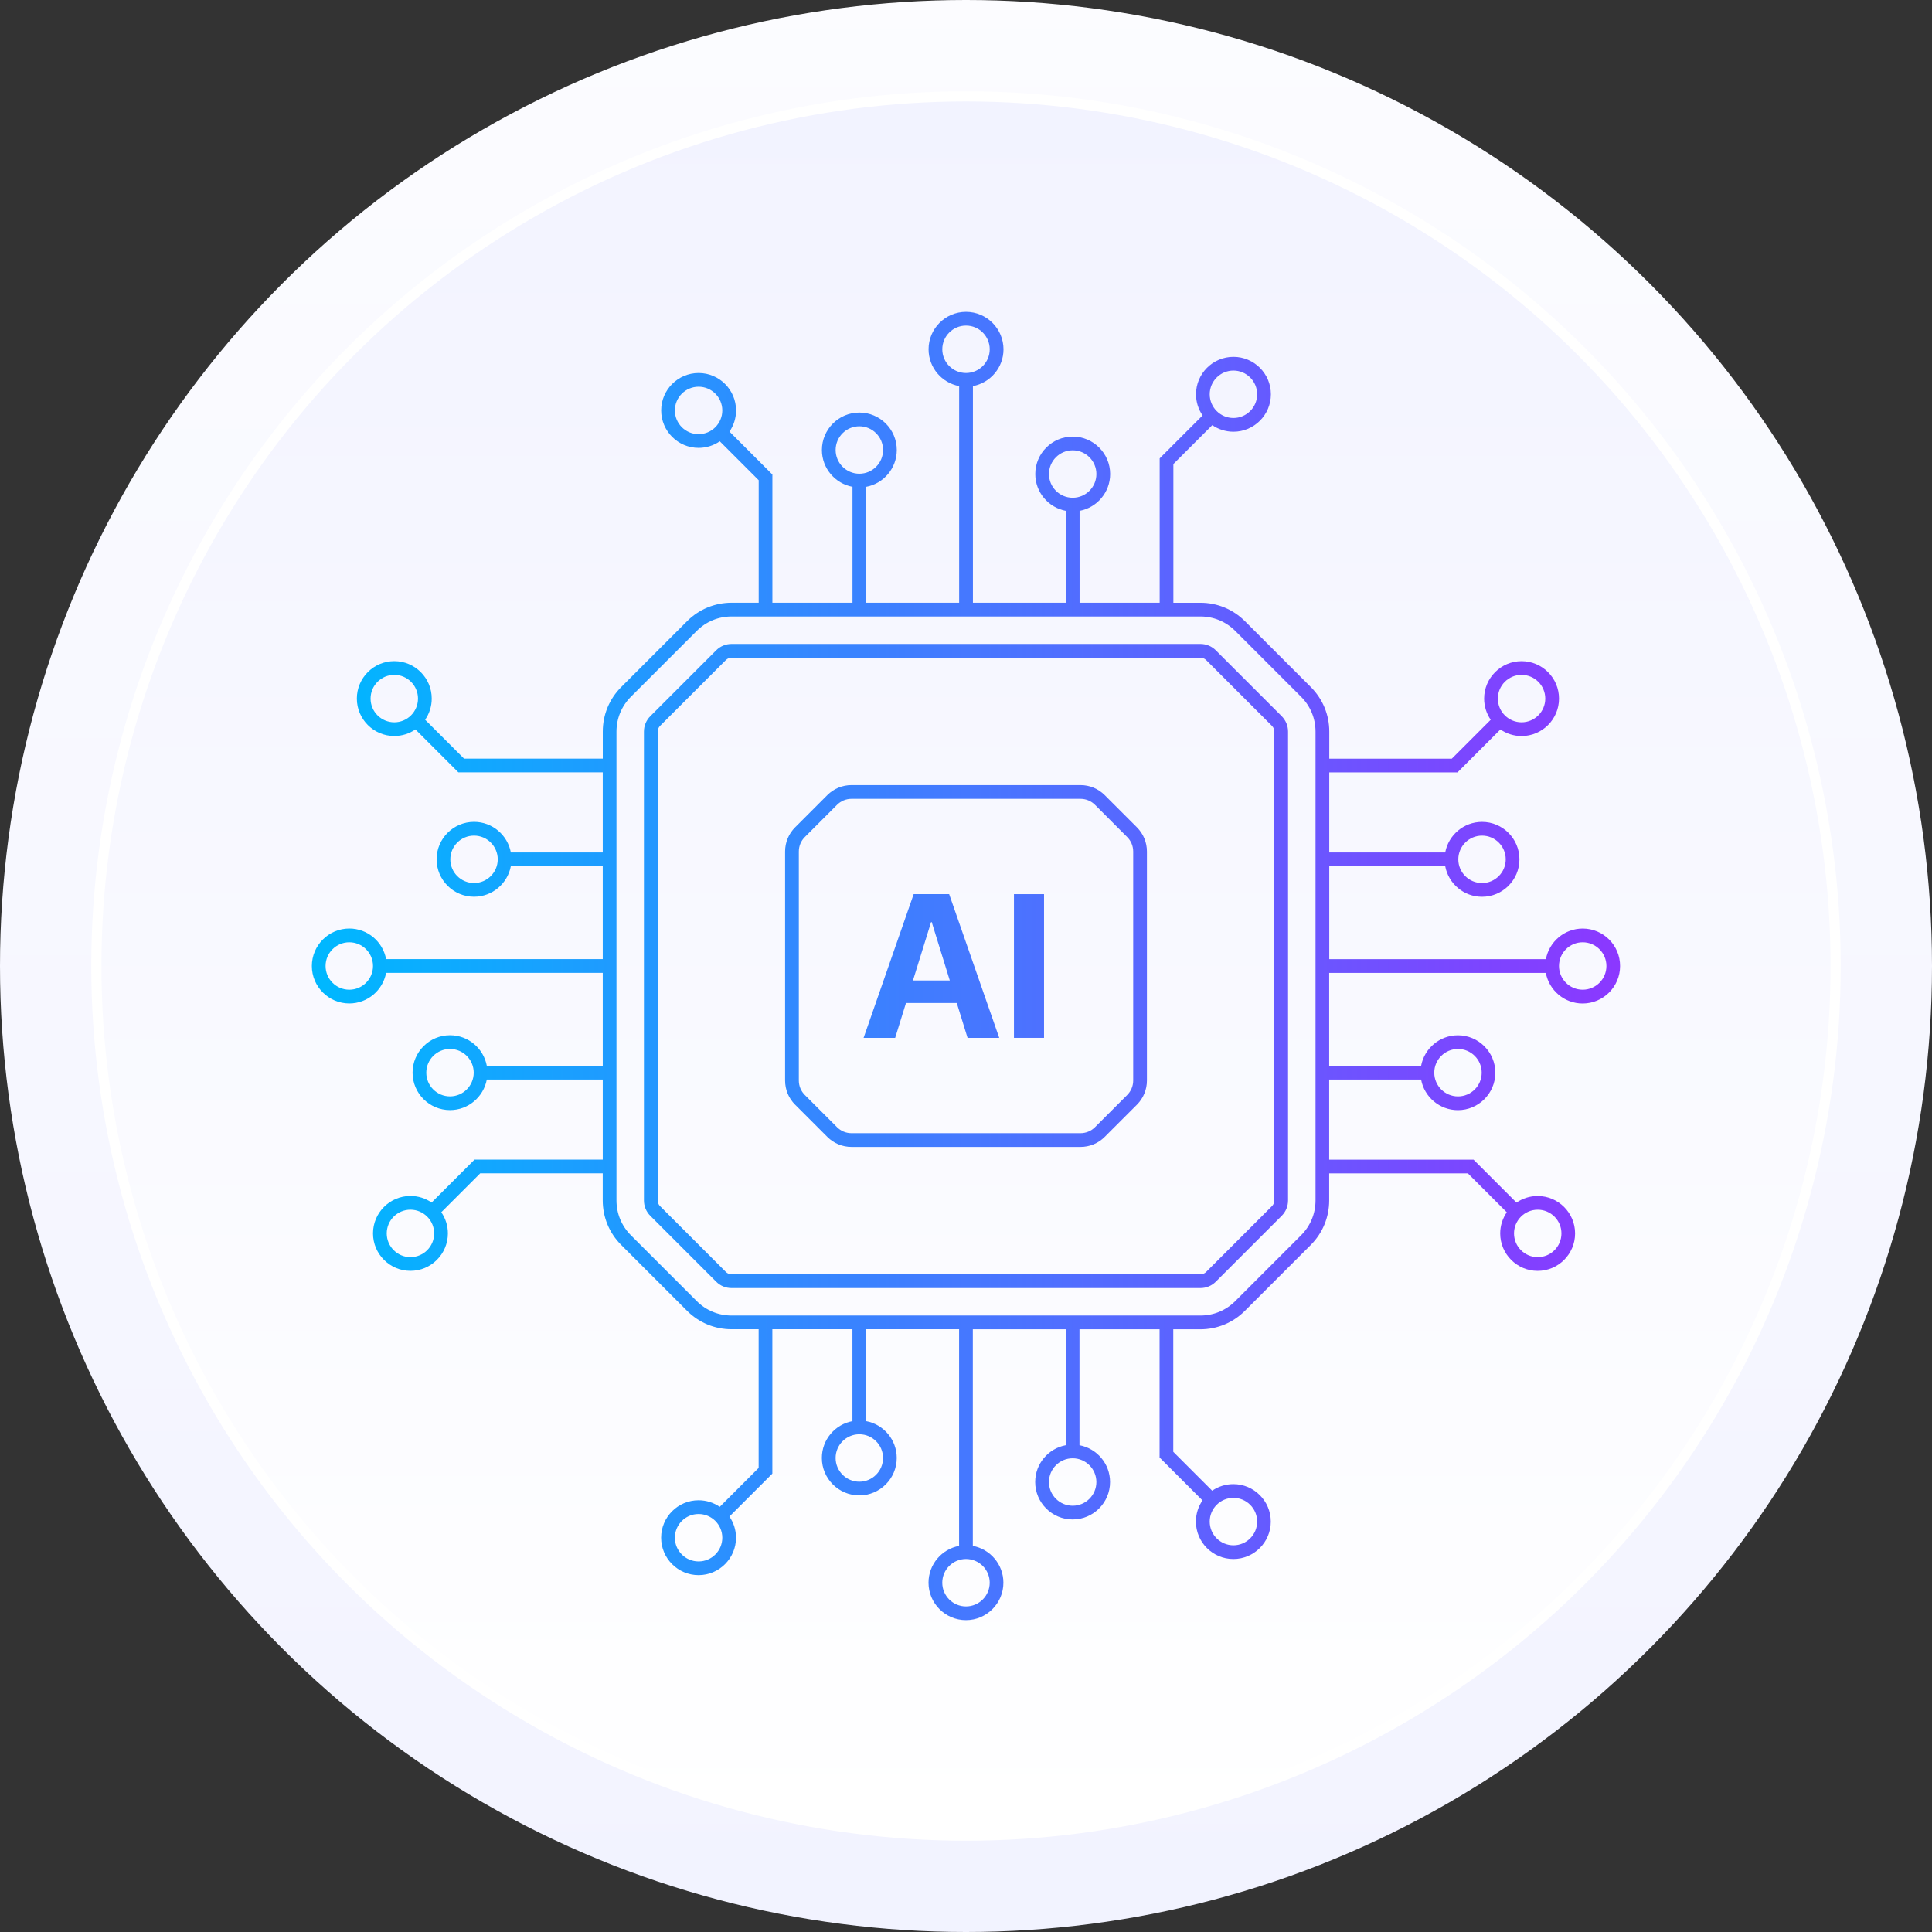
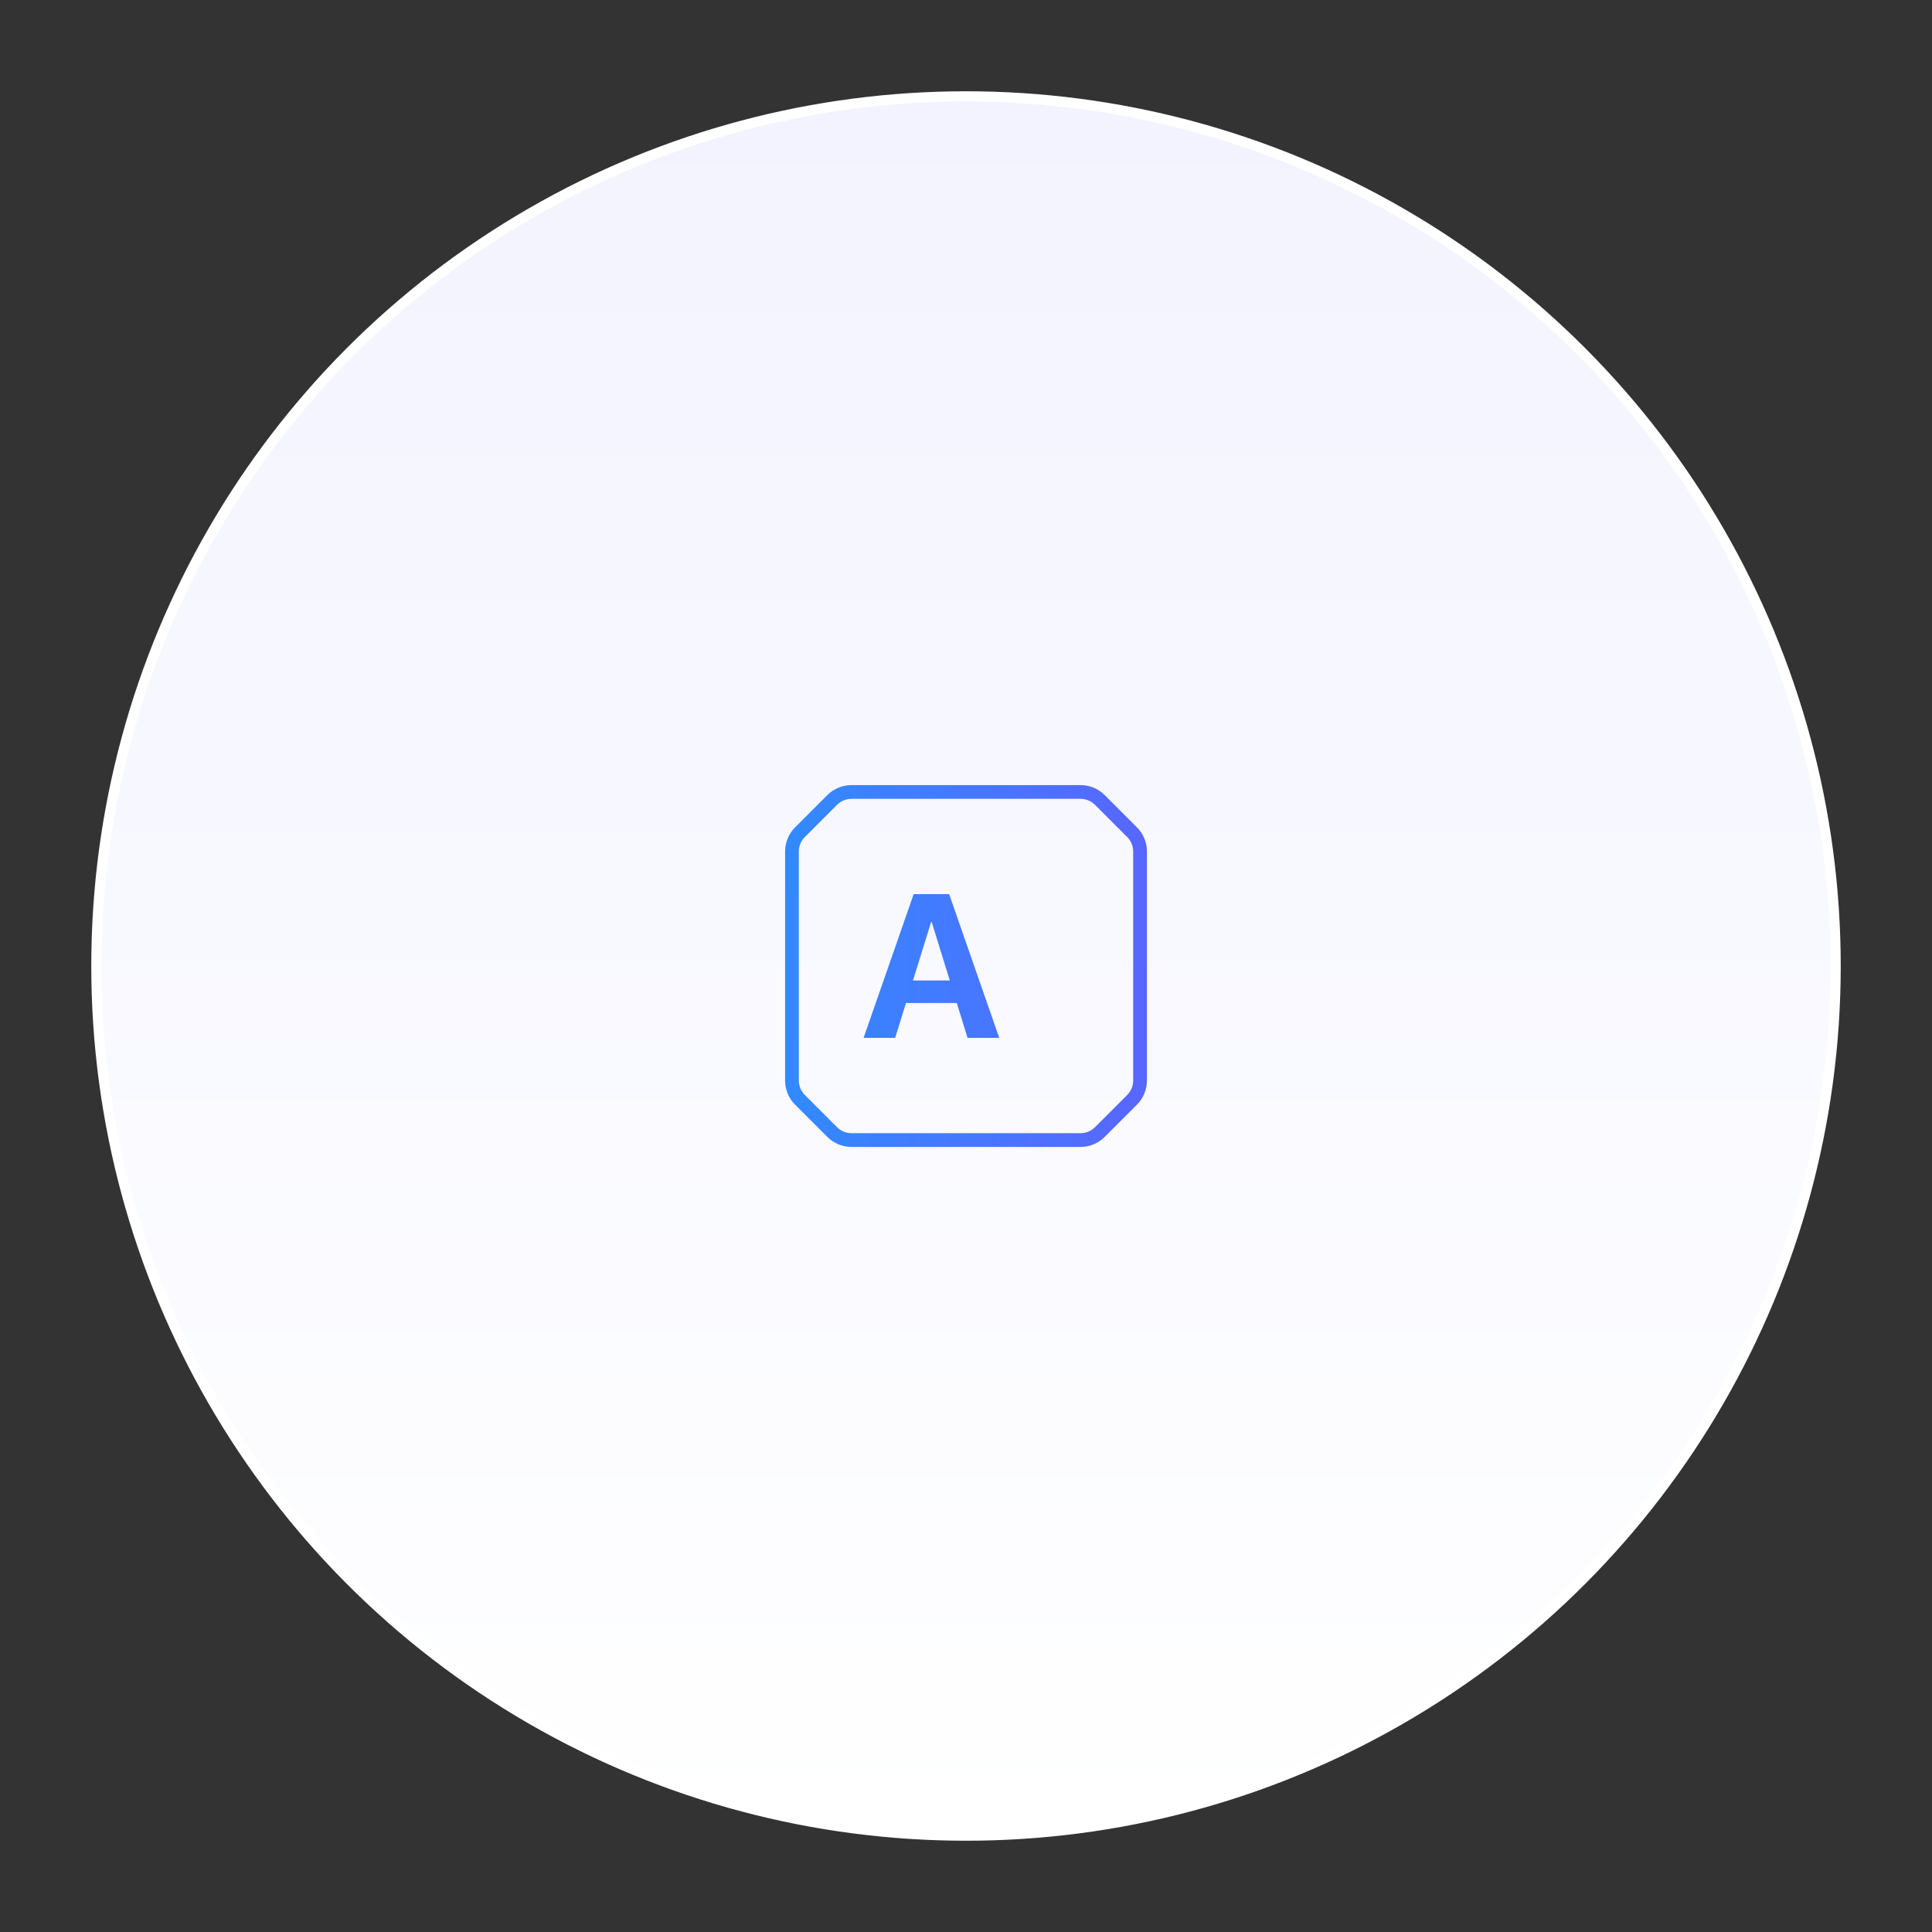
<svg xmlns="http://www.w3.org/2000/svg" width="190" height="190" viewBox="0 0 190 190" fill="none">
  <rect x="0" y="0" width="190" height="190" fill="#333333" stroke="none" />
-   <circle cx="95" cy="95" r="95" fill="url(#paint0_linear_2136_2617)" />
  <circle cx="95" cy="95" r="85.524" fill="url(#paint1_linear_2136_2617)" stroke="white" />
-   <path d="M155.649 91.317C153.85 91.317 152.349 92.615 152.03 94.324H130.725V85.185H142.127C142.445 86.894 143.946 88.192 145.747 88.192C147.777 88.192 149.428 86.539 149.428 84.51C149.428 82.479 147.776 80.828 145.747 80.828C143.948 80.828 142.447 82.126 142.127 83.835H130.725V75.959H143.335L147.556 71.737C148.149 72.145 148.865 72.385 149.637 72.385C151.668 72.385 153.319 70.732 153.319 68.703C153.319 66.672 151.666 65.021 149.637 65.021C147.606 65.021 145.955 66.674 145.955 68.703C145.955 69.474 146.195 70.191 146.602 70.784L142.776 74.611H130.727V71.949C130.727 70.295 130.083 68.739 128.913 67.569L122.436 61.092C121.266 59.922 119.711 59.278 118.056 59.278H115.394V45.637L119.221 41.81C119.812 42.218 120.53 42.457 121.302 42.457C123.333 42.457 124.984 40.805 124.984 38.776C124.984 36.745 123.331 35.094 121.302 35.094C119.271 35.094 117.62 36.747 117.62 38.776C117.62 39.547 117.86 40.264 118.267 40.857L114.046 45.078V59.276H106.17V50.238C107.878 49.92 109.177 48.419 109.177 46.618C109.177 44.587 107.524 42.936 105.495 42.936C103.464 42.936 101.813 44.589 101.813 46.618C101.813 48.417 103.111 49.918 104.82 50.238V59.276H95.681V37.971C97.388 37.653 98.688 36.152 98.688 34.351C98.683 32.322 97.032 30.669 95.001 30.669C92.97 30.669 91.319 32.322 91.319 34.351C91.319 36.15 92.617 37.651 94.326 37.971V59.276H85.186V47.875C86.896 47.557 88.193 46.056 88.193 44.255C88.193 42.224 86.541 40.573 84.512 40.573C82.481 40.573 80.83 42.226 80.83 44.255C80.83 46.054 82.127 47.555 83.837 47.875V59.276H75.96V46.667L71.739 42.446C72.147 41.854 72.386 41.137 72.386 40.365C72.386 38.334 70.734 36.683 68.705 36.683C66.674 36.683 65.023 38.336 65.023 40.365C65.023 42.395 66.676 44.046 68.705 44.046C69.476 44.046 70.193 43.807 70.786 43.399L74.613 47.226V59.275H71.951C70.297 59.275 68.741 59.919 67.57 61.089L61.094 67.565C59.924 68.736 59.28 70.29 59.28 71.946V74.608H45.637L41.81 70.781C42.218 70.189 42.458 69.472 42.458 68.7C42.458 66.669 40.805 65.018 38.776 65.018C36.745 65.018 35.094 66.671 35.094 68.7C35.094 70.73 36.747 72.381 38.776 72.381C39.547 72.381 40.264 72.142 40.857 71.734L45.078 75.955H59.277V83.832H50.238C49.92 82.124 48.419 80.825 46.618 80.825C44.588 80.825 42.937 82.478 42.937 84.507C42.937 86.537 44.589 88.188 46.618 88.188C48.417 88.188 49.919 86.891 50.238 85.181H59.277V94.321H37.971C37.653 92.613 36.152 91.314 34.351 91.314C32.322 91.317 30.669 92.97 30.669 95.001C30.669 97.031 32.322 98.682 34.351 98.682C36.15 98.682 37.651 97.385 37.971 95.675H59.277V104.815H47.875C47.557 103.106 46.056 101.808 44.255 101.808C42.224 101.808 40.574 103.461 40.574 105.49C40.574 107.521 42.226 109.171 44.255 109.171C46.054 109.171 47.555 107.874 47.875 106.165H59.277V114.041H46.667L42.446 118.262C41.855 117.855 41.137 117.615 40.365 117.615C38.334 117.615 36.683 119.268 36.683 121.297C36.683 123.328 38.336 124.979 40.365 124.979C42.396 124.979 44.047 123.326 44.047 121.297C44.047 120.526 43.807 119.809 43.4 119.216L47.226 115.389H59.275V118.05C59.275 119.705 59.919 121.261 61.089 122.431L67.566 128.908C68.736 130.078 70.29 130.722 71.946 130.722H74.608V144.361L70.781 148.188C70.189 147.781 69.472 147.541 68.7 147.541C66.669 147.541 65.018 149.194 65.018 151.223C65.018 153.253 66.671 154.904 68.7 154.904C70.731 154.904 72.382 153.252 72.382 151.223C72.382 150.452 72.142 149.735 71.734 149.141L75.956 144.92V130.722H83.832V139.76C82.124 140.078 80.825 141.579 80.825 143.38C80.825 145.411 82.478 147.062 84.507 147.062C86.538 147.062 88.189 145.409 88.189 143.38C88.189 141.581 86.891 140.08 85.182 139.76V130.722H94.321V152.028C92.613 152.345 91.314 153.846 91.314 155.647C91.314 157.678 92.967 159.329 94.996 159.329C97.027 159.329 98.678 157.676 98.678 155.647C98.678 153.848 97.38 152.347 95.671 152.028V130.725H104.81V142.127C103.101 142.445 101.804 143.946 101.804 145.747C101.804 147.777 103.456 149.428 105.485 149.428C107.516 149.428 109.167 147.776 109.167 145.747C109.167 143.947 107.87 142.446 106.16 142.127V130.725H114.037V143.335L118.258 147.556C117.85 148.149 117.611 148.864 117.611 149.637C117.611 151.667 119.263 153.318 121.292 153.318C123.323 153.318 124.974 151.666 124.974 149.637C124.974 147.608 123.321 145.955 121.292 145.955C120.521 145.955 119.804 146.195 119.211 146.602L115.384 142.776V130.727H118.046C119.7 130.727 121.256 130.083 122.427 128.913L128.903 122.436C130.073 121.266 130.717 119.711 130.717 118.055V115.394H144.357L148.183 119.221C147.776 119.812 147.536 120.529 147.536 121.302C147.536 123.332 149.189 124.983 151.218 124.983C153.249 124.983 154.9 123.331 154.9 121.302C154.9 119.271 153.247 117.62 151.218 117.62C150.447 117.62 149.73 117.86 149.137 118.267L144.916 114.046H130.717V106.169H139.756C140.074 107.877 141.575 109.176 143.375 109.176C145.406 109.176 147.057 107.524 147.057 105.495C147.057 103.464 145.405 101.813 143.375 101.813C141.576 101.813 140.075 103.11 139.756 104.82H130.717V95.68H152.023C152.341 97.388 153.842 98.687 155.643 98.687C157.673 98.687 159.324 97.035 159.324 95.006C159.331 92.97 157.68 91.317 155.649 91.317ZM145.747 82.179C147.033 82.179 148.079 83.226 148.079 84.512C148.079 85.797 147.033 86.844 145.747 86.844C144.461 86.844 143.415 85.797 143.415 84.512C143.415 83.224 144.461 82.179 145.747 82.179ZM149.635 66.369C150.921 66.369 151.968 67.415 151.968 68.701C151.968 69.987 150.921 71.034 149.635 71.034C148.35 71.034 147.303 69.987 147.303 68.701C147.305 67.415 148.35 66.369 149.635 66.369ZM121.3 36.443C122.586 36.443 123.633 37.49 123.633 38.776C123.633 40.062 122.586 41.108 121.3 41.108C120.015 41.108 118.968 40.062 118.968 38.776C118.968 37.49 120.015 36.443 121.3 36.443ZM103.16 46.618C103.16 45.332 104.206 44.286 105.492 44.286C106.778 44.286 107.824 45.332 107.824 46.618C107.824 47.904 106.778 48.95 105.492 48.95C104.204 48.949 103.16 47.904 103.16 46.618ZM92.669 34.351C92.669 33.065 93.715 32.019 95.001 32.019C96.287 32.019 97.333 33.065 97.333 34.351C97.333 35.637 96.287 36.683 95.001 36.683C93.715 36.683 92.669 35.637 92.669 34.351ZM82.18 44.255C82.18 42.969 83.226 41.923 84.512 41.923C85.798 41.923 86.844 42.969 86.844 44.255C86.844 45.541 85.798 46.587 84.512 46.587C83.224 46.585 82.18 45.541 82.18 44.255ZM68.701 42.697C67.416 42.697 66.369 41.651 66.369 40.365C66.369 39.079 67.416 38.032 68.701 38.032C69.987 38.032 71.034 39.079 71.034 40.365C71.034 41.651 69.987 42.697 68.701 42.697ZM38.776 71.034C37.49 71.034 36.444 69.987 36.444 68.701C36.444 67.415 37.49 66.369 38.776 66.369C40.062 66.369 41.108 67.415 41.108 68.701C41.106 69.987 40.062 71.034 38.776 71.034ZM46.618 86.842C45.332 86.842 44.286 85.796 44.286 84.51C44.286 83.224 45.332 82.178 46.618 82.178C47.904 82.178 48.95 83.224 48.95 84.51C48.949 85.796 47.904 86.842 46.618 86.842ZM34.351 97.331C33.065 97.331 32.019 96.285 32.019 94.999C32.019 93.713 33.065 92.667 34.351 92.667C35.637 92.667 36.683 93.713 36.683 94.999C36.683 96.287 35.637 97.331 34.351 97.331ZM44.255 107.822C42.969 107.822 41.923 106.776 41.923 105.49C41.923 104.204 42.969 103.158 44.255 103.158C45.541 103.158 46.587 104.204 46.587 105.49C46.586 106.776 45.541 107.822 44.255 107.822ZM40.365 123.631C39.079 123.631 38.033 122.584 38.033 121.299C38.033 120.013 39.079 118.966 40.365 118.966C41.651 118.966 42.697 120.013 42.697 121.299C42.697 122.584 41.651 123.631 40.365 123.631ZM68.701 153.556C67.416 153.556 66.369 152.51 66.369 151.224C66.369 149.938 67.416 148.892 68.701 148.892C69.987 148.892 71.034 149.938 71.034 151.224C71.034 152.51 69.987 153.556 68.701 153.556ZM86.842 143.383C86.842 144.669 85.796 145.716 84.51 145.716C83.224 145.716 82.178 144.669 82.178 143.383C82.178 142.098 83.224 141.051 84.51 141.051C85.796 141.051 86.842 142.098 86.842 143.383ZM97.332 155.649C97.332 156.935 96.285 157.981 94.999 157.981C93.713 157.981 92.667 156.935 92.667 155.649C92.667 154.363 93.713 153.317 94.999 153.317C96.285 153.317 97.332 154.363 97.332 155.649ZM107.822 145.747C107.822 147.032 106.776 148.079 105.49 148.079C104.204 148.079 103.158 147.032 103.158 145.747C103.158 144.461 104.204 143.414 105.49 143.414C106.776 143.414 107.822 144.461 107.822 145.747ZM121.3 147.305C122.586 147.305 123.633 148.351 123.633 149.637C123.633 150.923 122.586 151.969 121.3 151.969C120.015 151.969 118.968 150.923 118.968 149.637C118.968 148.351 120.015 147.305 121.3 147.305ZM151.226 118.968C152.512 118.968 153.558 120.014 153.558 121.3C153.558 122.586 152.512 123.632 151.226 123.632C149.94 123.632 148.894 122.586 148.894 121.3C148.894 120.014 149.94 118.968 151.226 118.968ZM143.384 103.159C144.67 103.159 145.716 104.206 145.716 105.491C145.716 106.777 144.67 107.824 143.384 107.824C142.098 107.824 141.051 106.777 141.051 105.491C141.051 104.204 142.098 103.159 143.384 103.159ZM129.374 118.054C129.374 119.348 128.871 120.564 127.955 121.479L121.478 127.956C120.564 128.87 119.346 129.374 118.052 129.374H71.946C70.652 129.374 69.436 128.87 68.521 127.956L62.044 121.479C61.13 120.565 60.626 119.348 60.626 118.054V71.948C60.626 70.654 61.13 69.438 62.044 68.522L68.521 62.045C69.435 61.131 70.652 60.626 71.946 60.626H118.052C119.346 60.626 120.562 61.129 121.478 62.045L127.955 68.522C128.869 69.436 129.374 70.654 129.374 71.948V118.054ZM155.649 97.331C154.363 97.331 153.317 96.285 153.317 94.999C153.317 93.713 154.363 92.667 155.649 92.667C156.935 92.667 157.981 93.713 157.981 94.999C157.981 96.287 156.935 97.331 155.649 97.331Z" fill="url(#paint2_linear_2136_2617)" />
  <path d="M108.642 78.196C108.005 77.559 107.159 77.209 106.259 77.209H83.743C82.843 77.209 81.996 77.559 81.36 78.196L78.197 81.36C77.559 81.997 77.209 82.843 77.209 83.742V106.259C77.209 107.159 77.559 108.006 78.197 108.642L81.36 111.805C81.997 112.443 82.843 112.793 83.743 112.793H106.259C107.159 112.793 108.007 112.443 108.642 111.805L111.806 108.642C112.443 108.005 112.793 107.159 112.793 106.259V83.742C112.793 82.843 112.443 81.995 111.806 81.36L108.642 78.196ZM111.442 106.259C111.442 106.799 111.232 107.306 110.85 107.687L107.687 110.85C107.306 111.232 106.799 111.442 106.259 111.442H83.743C83.203 111.442 82.696 111.232 82.315 110.85L79.152 107.687C78.77 107.306 78.56 106.799 78.56 106.259V83.742C78.56 83.203 78.77 82.696 79.152 82.315L82.315 79.151C82.696 78.77 83.203 78.56 83.743 78.56H106.259C106.799 78.56 107.306 78.77 107.687 79.151L110.85 82.315C111.232 82.696 111.442 83.203 111.442 83.742V106.259Z" fill="url(#paint3_linear_2136_2617)" />
-   <path d="M119.568 63.955C119.164 63.551 118.626 63.328 118.052 63.328H71.947C71.374 63.328 70.837 63.551 70.431 63.955L63.954 70.432C63.55 70.836 63.327 71.376 63.327 71.948V118.054C63.327 118.626 63.55 119.163 63.954 119.569L70.431 126.046C70.835 126.45 71.373 126.673 71.947 126.673H118.052C118.624 126.673 119.162 126.45 119.568 126.046L126.045 119.569C126.449 119.165 126.672 118.627 126.672 118.054V71.948C126.672 71.376 126.449 70.838 126.045 70.432L119.568 63.955ZM125.323 118.054C125.323 118.265 125.241 118.464 125.091 118.614L118.615 125.091C118.465 125.241 118.266 125.322 118.054 125.322H71.948C71.736 125.322 71.537 125.239 71.388 125.091L64.911 118.614C64.761 118.464 64.679 118.265 64.679 118.054V71.948C64.679 71.736 64.763 71.537 64.911 71.387L71.388 64.91C71.537 64.76 71.736 64.679 71.948 64.679H118.054C118.266 64.679 118.465 64.762 118.615 64.91L125.091 71.387C125.241 71.537 125.323 71.736 125.323 71.948V118.054Z" fill="url(#paint4_linear_2136_2617)" />
  <path d="M89.854 87.934L84.929 102.066H88.034L89.098 98.638H94.093L95.154 102.066H98.269L93.344 87.934H89.854ZM89.784 96.425L91.569 90.677H91.627L93.407 96.425H89.784Z" fill="url(#paint5_linear_2136_2617)" />
-   <path d="M102.674 87.934H99.716V102.066H102.674V87.934Z" fill="url(#paint6_linear_2136_2617)" />
  <defs>
    <linearGradient id="paint0_linear_2136_2617" x1="95" y1="-66.201" x2="95" y2="190" gradientUnits="userSpaceOnUse">
      <stop stop-color="white" />
      <stop offset="1" stop-color="#F2F3FF" />
    </linearGradient>
    <linearGradient id="paint1_linear_2136_2617" x1="95" y1="8.976" x2="95" y2="181.024" gradientUnits="userSpaceOnUse">
      <stop stop-color="#F2F3FF" />
      <stop offset="1" stop-color="white" />
    </linearGradient>
    <linearGradient id="paint2_linear_2136_2617" x1="31.861" y1="95" x2="158.996" y2="95" gradientUnits="userSpaceOnUse">
      <stop stop-color="#00B7FF" />
      <stop offset="1" stop-color="#8B38FF" />
    </linearGradient>
    <linearGradient id="paint3_linear_2136_2617" x1="31.861" y1="95" x2="158.996" y2="95" gradientUnits="userSpaceOnUse">
      <stop stop-color="#00B7FF" />
      <stop offset="1" stop-color="#8B38FF" />
    </linearGradient>
    <linearGradient id="paint4_linear_2136_2617" x1="31.861" y1="95" x2="158.996" y2="95" gradientUnits="userSpaceOnUse">
      <stop stop-color="#00B7FF" />
      <stop offset="1" stop-color="#8B38FF" />
    </linearGradient>
    <linearGradient id="paint5_linear_2136_2617" x1="31.861" y1="95" x2="158.996" y2="95" gradientUnits="userSpaceOnUse">
      <stop stop-color="#00B7FF" />
      <stop offset="1" stop-color="#8B38FF" />
    </linearGradient>
    <linearGradient id="paint6_linear_2136_2617" x1="31.861" y1="95" x2="158.996" y2="95" gradientUnits="userSpaceOnUse">
      <stop stop-color="#00B7FF" />
      <stop offset="1" stop-color="#8B38FF" />
    </linearGradient>
  </defs>
</svg>